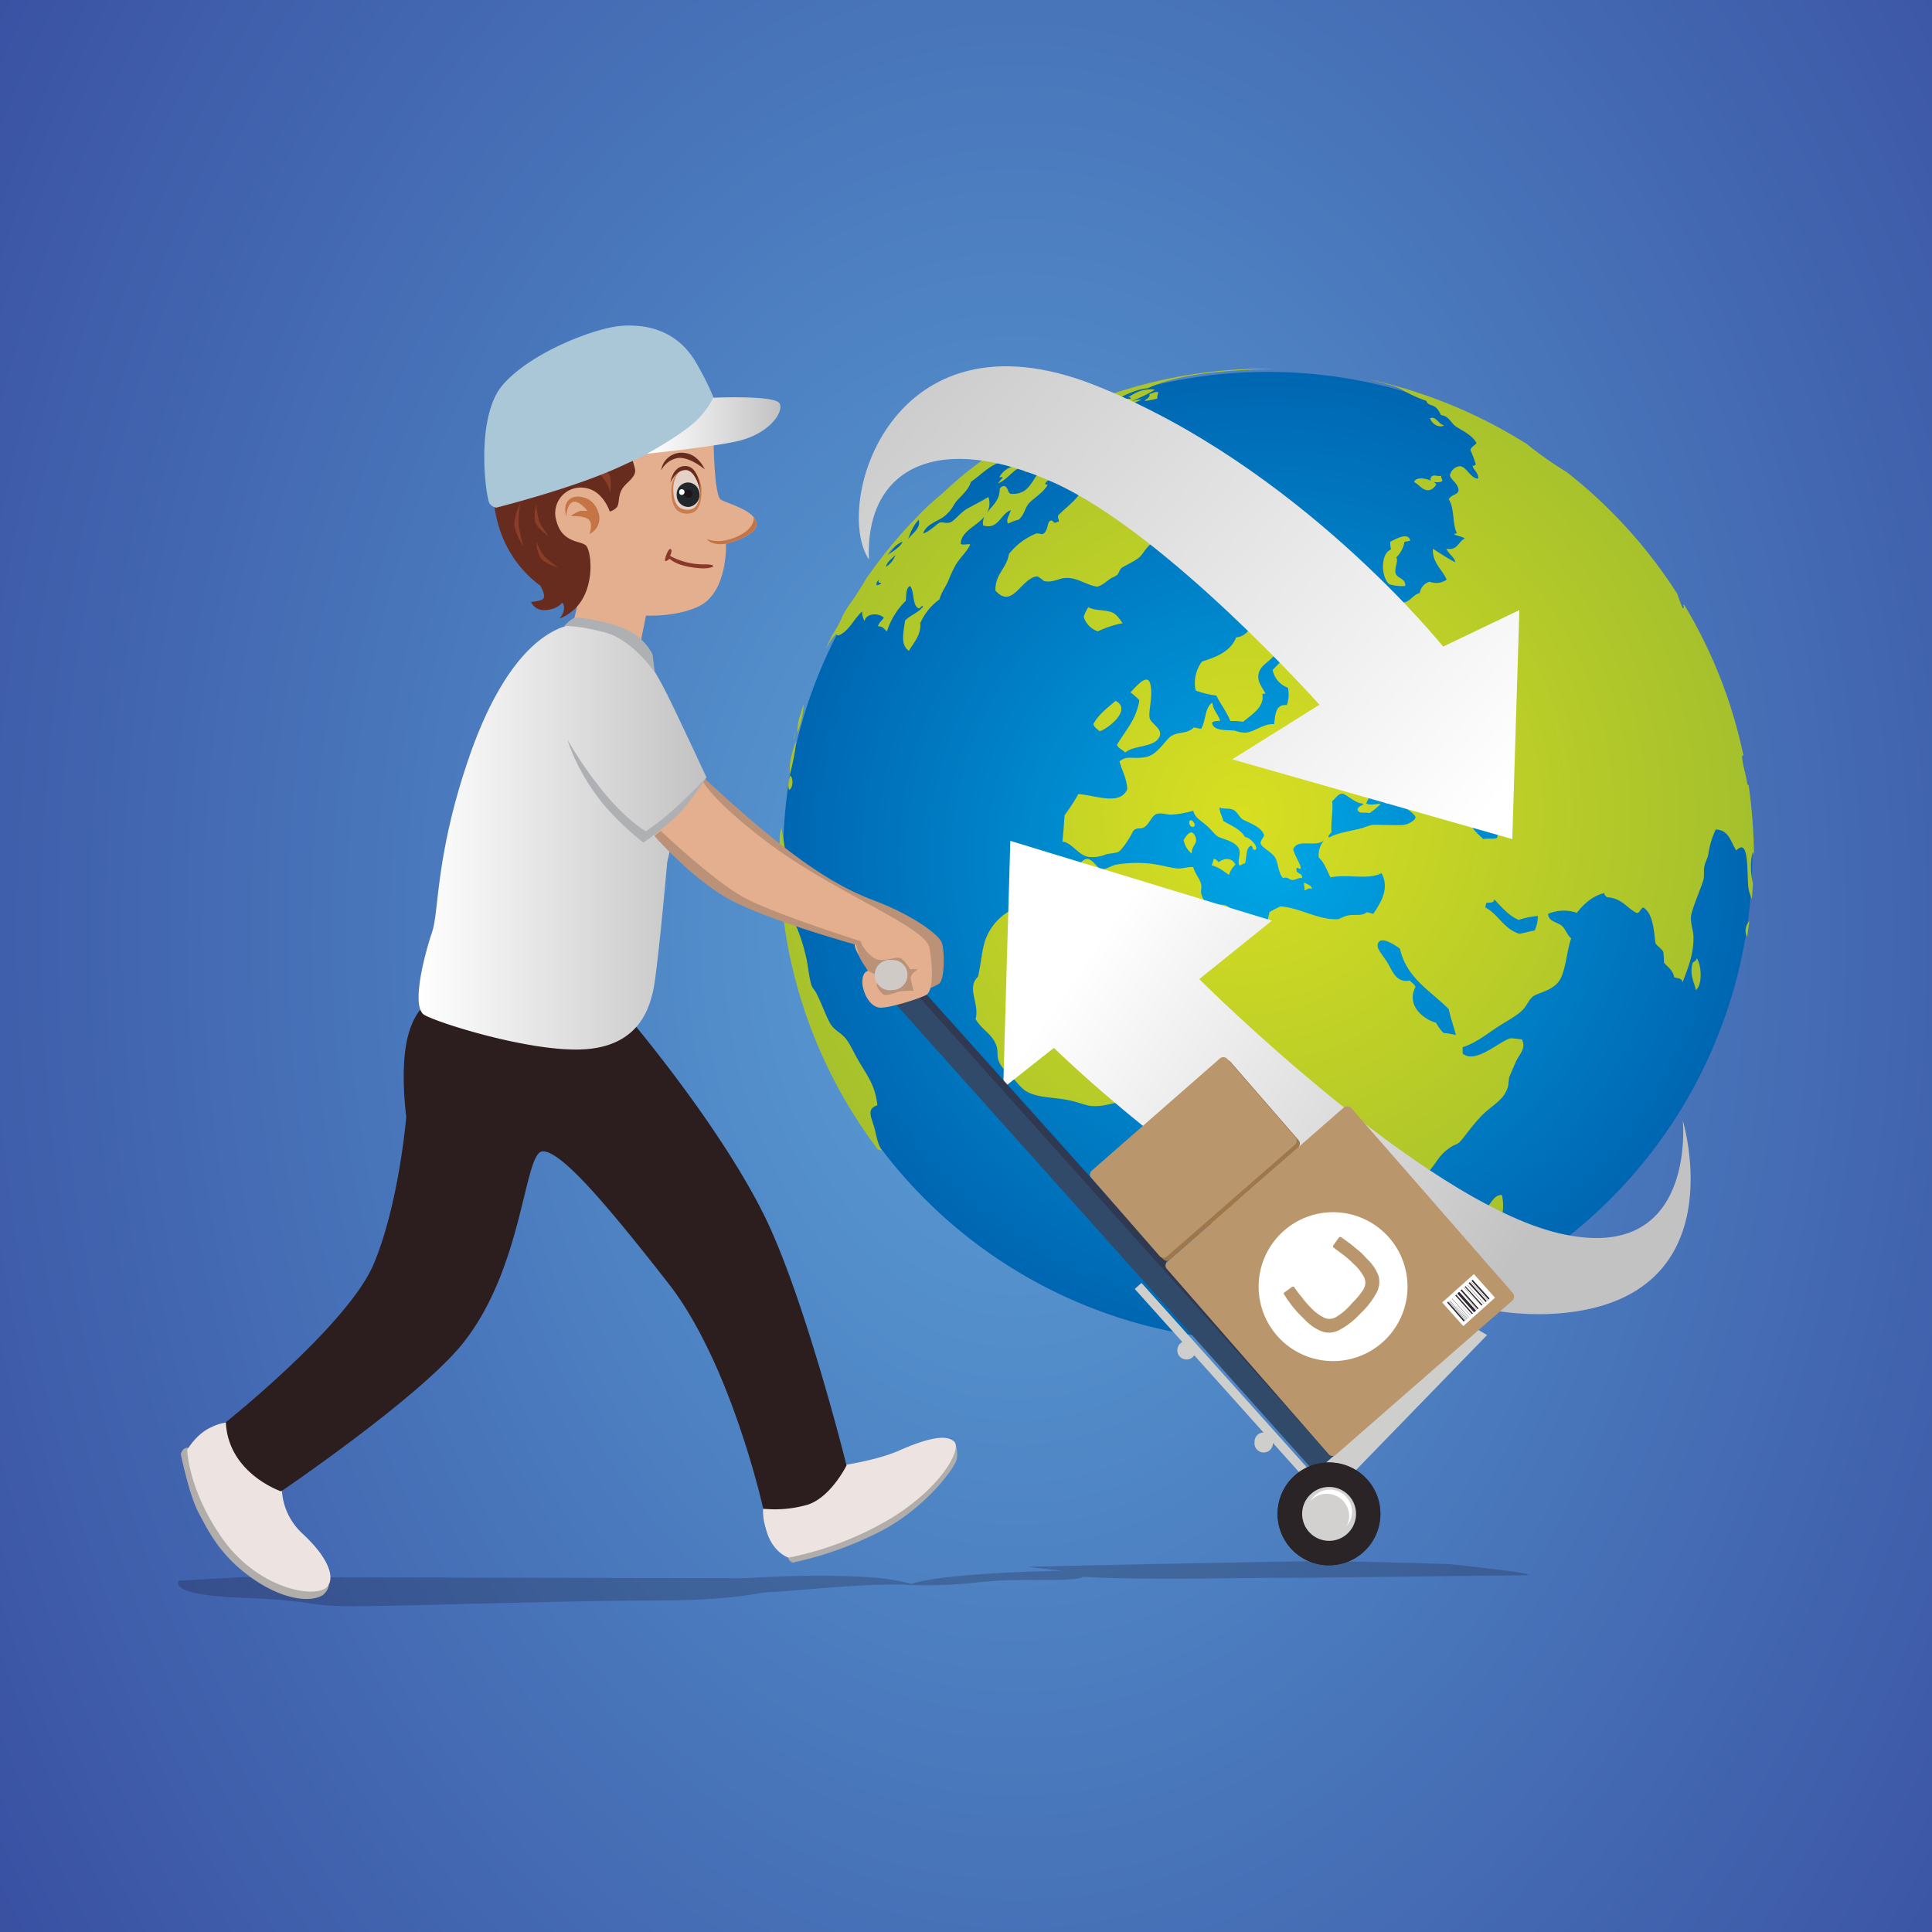
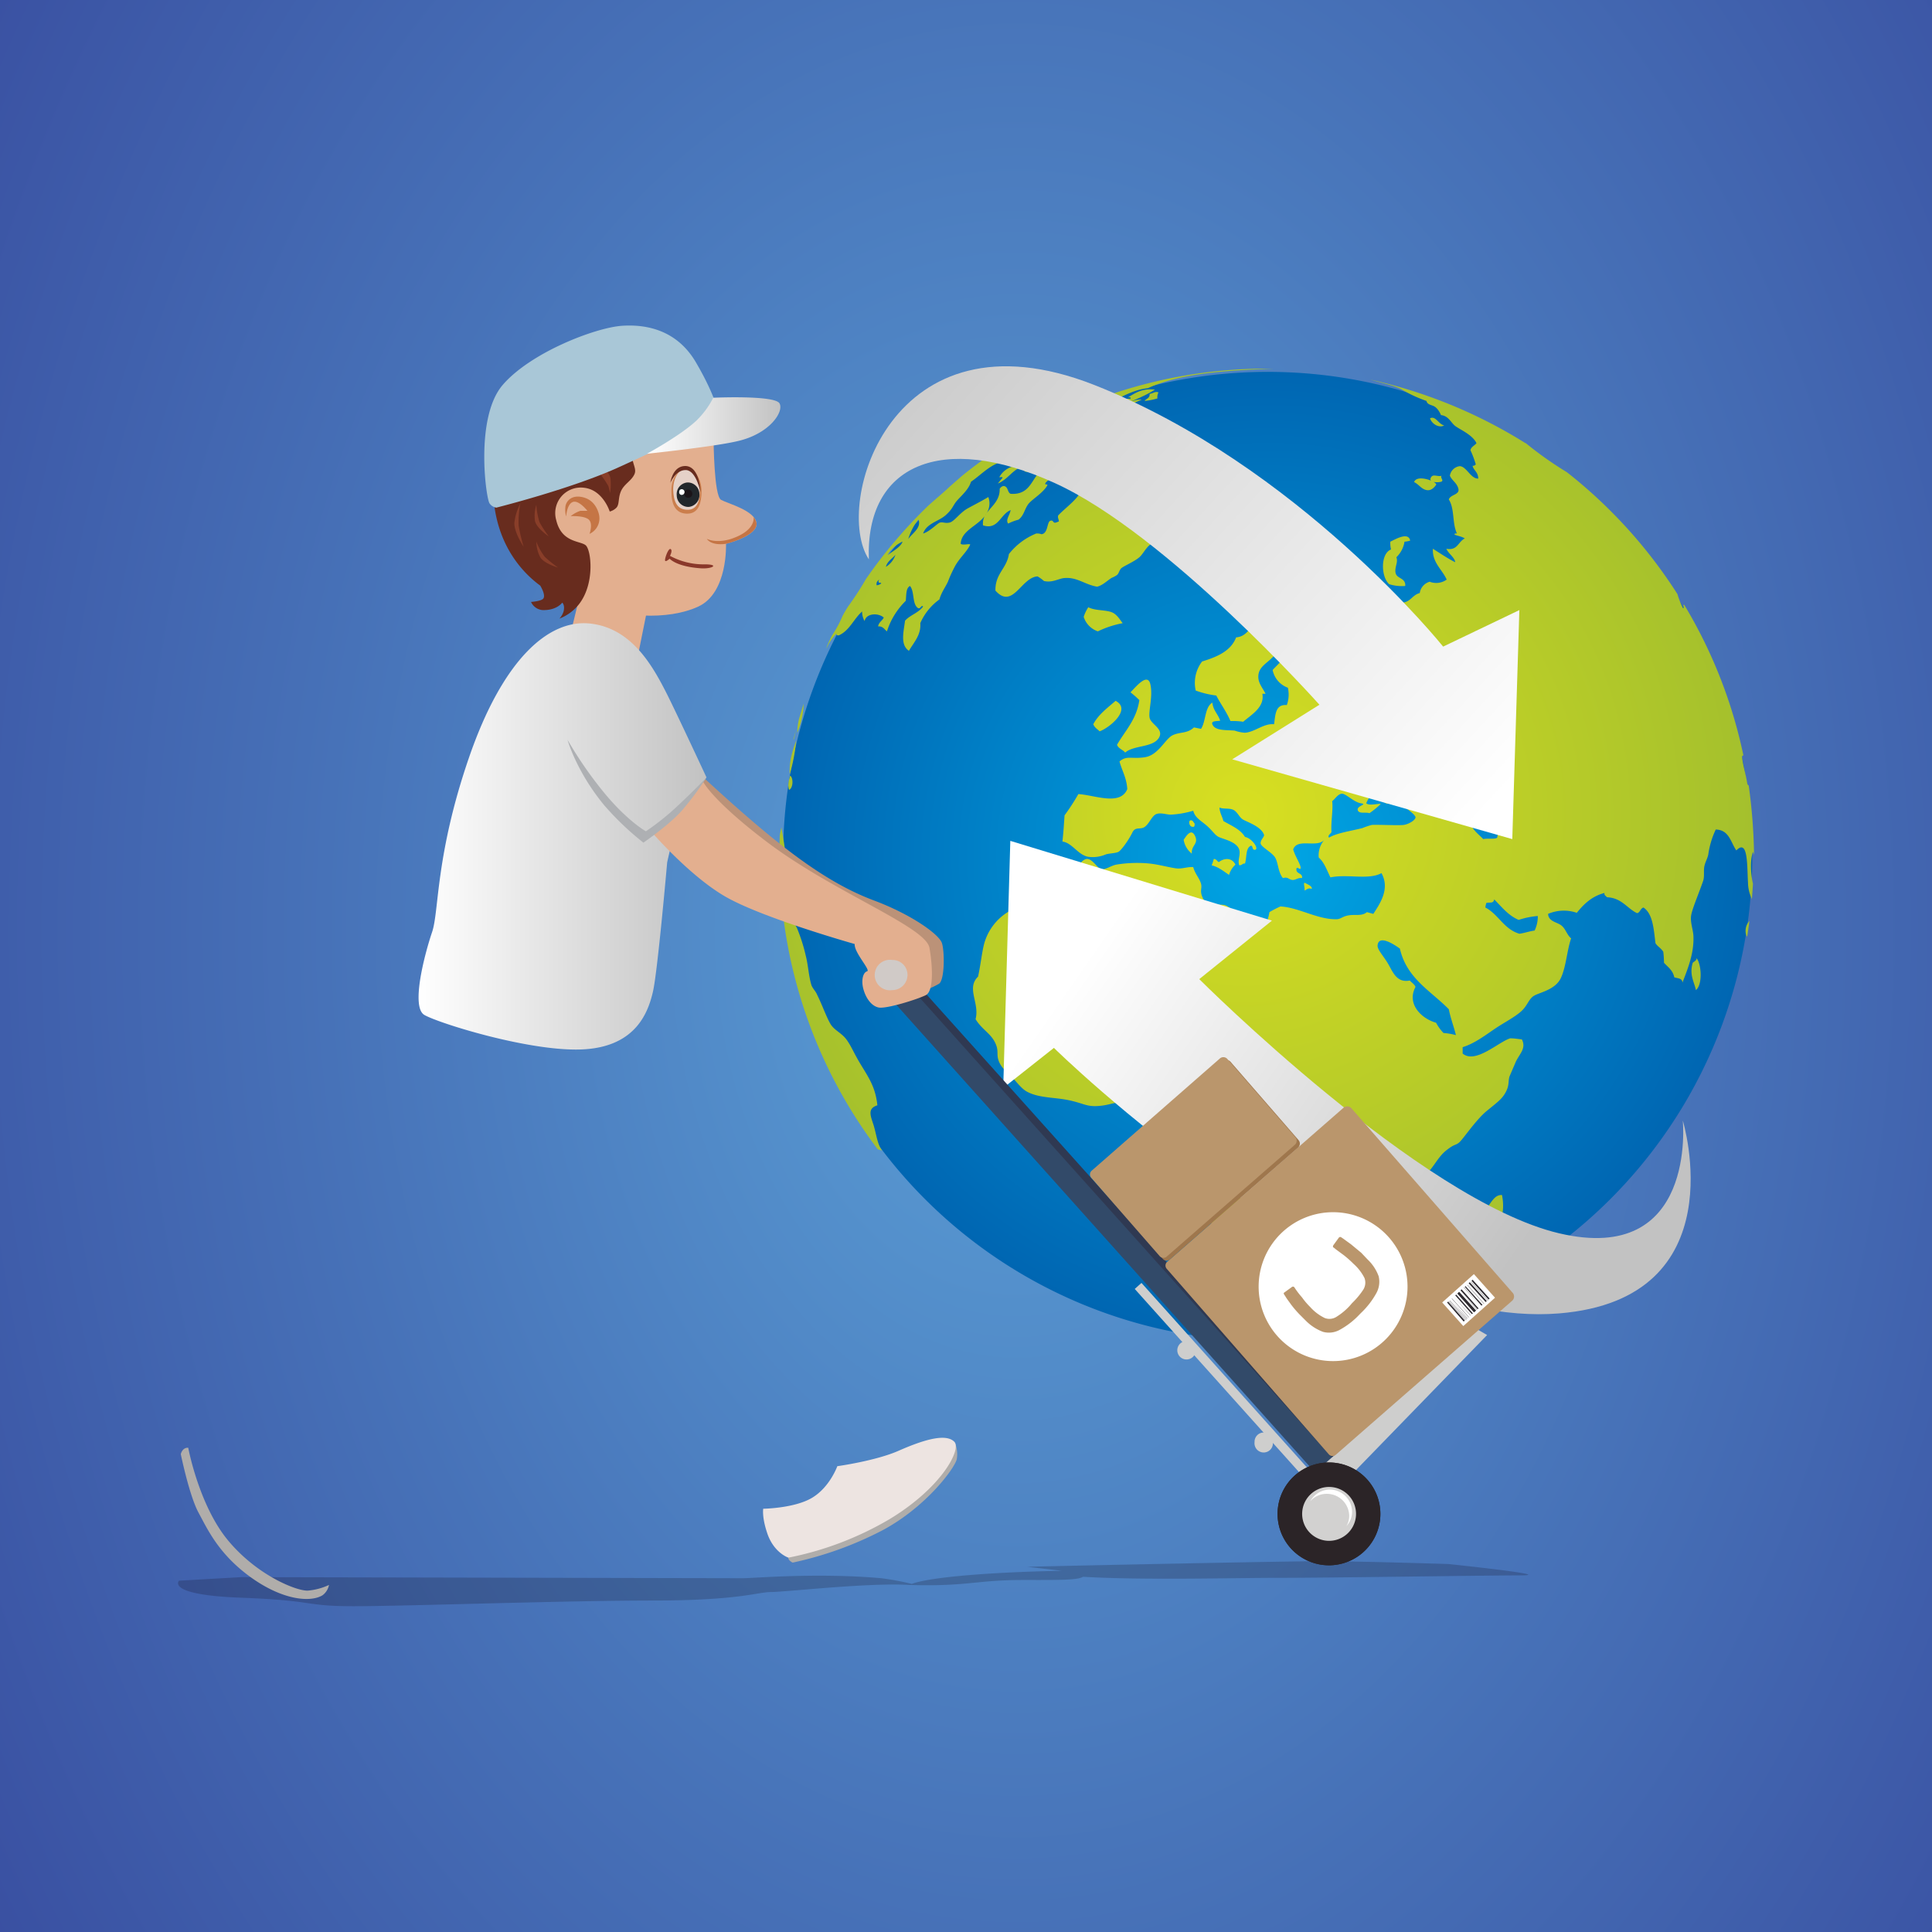
<svg xmlns="http://www.w3.org/2000/svg" xmlns:xlink="http://www.w3.org/1999/xlink" id="Layer_1" data-name="Layer 1" width="545px" height="545px" viewBox="0 0 545 545">
  <rect x="0" y="0" width="545" height="545" fill="#333333" stroke="none" />
  <defs>
    <style>
      .cls-1 {
        fill: url(#radial-gradient);
      }

      .cls-2 {
        fill: url(#radial-gradient-2);
      }

      .cls-3 {
        fill: url(#radial-gradient-3);
      }

      .cls-4 {
        fill: url(#linear-gradient);
      }

      .cls-5 {
        fill: url(#linear-gradient-2);
      }

      .cls-6 {
        fill: #0b040c;
        opacity: 0.2;
      }

      .cls-7 {
        fill: #2f3952;
      }

      .cls-8 {
        fill: #324a69;
      }

      .cls-9 {
        fill: #cececd;
      }

      .cls-10 {
        fill: #2b2427;
      }

      .cls-11 {
        fill: #d2d1d0;
      }

      .cls-12 {
        fill: #ba966c;
      }

      .cls-13 {
        fill: #9f774d;
      }

      .cls-14 {
        fill: #bb9278;
      }

      .cls-15 {
        fill: #b0adaa;
      }

      .cls-16 {
        fill: #ede4e1;
      }

      .cls-17 {
        fill: #e3af8f;
      }

      .cls-18 {
        fill: #2c1e1e;
      }

      .cls-19 {
        fill: #c57545;
      }

      .cls-20 {
        fill: #cb7e4c;
      }

      .cls-21 {
        fill: #e5d1c8;
      }

      .cls-22 {
        fill: #22272b;
      }

      .cls-23 {
        fill: #1b1418;
      }

      .cls-24 {
        fill: #fff;
      }

      .cls-25 {
        fill: #682c1e;
      }

      .cls-26 {
        fill: #8a382a;
      }

      .cls-27 {
        fill: #893e29;
      }

      .cls-28 {
        fill: #a9c7d7;
      }

      .cls-29 {
        fill: url(#linear-gradient-3);
      }

      .cls-30 {
        fill: url(#linear-gradient-4);
      }

      .cls-31 {
        fill: #aeb0b3;
      }

      .cls-32 {
        fill: #d0cac7;
      }

      .cls-33 {
        fill: #2e2a2f;
      }
    </style>
    <radialGradient id="radial-gradient" cx="292.84" cy="260.39" r="567.07" gradientTransform="translate(96.4 22.9) scale(0.65 0.92)" gradientUnits="userSpaceOnUse">
      <stop offset="0" stop-color="#5ba1d7" />
      <stop offset="0.53" stop-color="#4772b8" />
      <stop offset="1" stop-color="#384c9f" />
    </radialGradient>
    <radialGradient id="radial-gradient-2" cx="357.62" cy="241.6" r="136.71" gradientUnits="userSpaceOnUse">
      <stop offset="0" stop-color="#00a7e6" />
      <stop offset="0.12" stop-color="#009fdf" />
      <stop offset="1" stop-color="#0066b2" />
    </radialGradient>
    <radialGradient id="radial-gradient-3" cx="350.79" cy="229.47" r="165.92" gradientUnits="userSpaceOnUse">
      <stop offset="0" stop-color="#d8df21" />
      <stop offset="0.95" stop-color="#9fbd2e" />
      <stop offset="1" stop-color="#9cbb2f" />
    </radialGradient>
    <linearGradient id="linear-gradient" x1="413.42" y1="235.62" x2="236.76" y2="72.55" gradientUnits="userSpaceOnUse">
      <stop offset="0" stop-color="#fff" />
      <stop offset="1" stop-color="#c2c2c2" />
    </linearGradient>
    <linearGradient id="linear-gradient-2" x1="310.59" y1="264.03" x2="431.91" y2="348.47" xlink:href="#linear-gradient" />
    <linearGradient id="linear-gradient-3" x1="182.49" y1="120.03" x2="220.17" y2="120.03" xlink:href="#linear-gradient" />
    <linearGradient id="linear-gradient-4" x1="118.07" y1="235.93" x2="199.34" y2="235.93" xlink:href="#linear-gradient" />
  </defs>
  <rect class="cls-1" width="545" height="545" />
  <g>
    <g>
      <path class="cls-2" d="M494.3,241.6A136.7,136.7,0,1,0,357.6,378.3,136.7,136.7,0,0,0,494.3,241.6Z" />
      <path class="cls-3" d="M419.3,340.9c-.9,1.2-1.7,2.7-2.8,3.5a26.7,26.7,0,0,0-2.6.9c-2.9,1.7-3.9,4.6-4.7,7.7-2.5.4-3.4,2.4-4.3,4.4,3.6,2.8,8.3-.5,10.5-2.9v-1.6c4.4-3.7,10-7.1,8.3-15.8C421.6,337,420.8,339.1,419.3,340.9Zm73.4-76.8h.2l.6-4.3A4.1,4.1,0,0,0,492.7,264.1Zm-266-65.6-1.3,4.3a17.4,17.4,0,0,0-.5,3.9A22.3,22.3,0,0,0,226.7,198.5Zm267.8,41.8.3.8a157,157,0,0,0-1.5-19.5,1,1,0,0,1-.4-.5c-.4-2.7-1.2-5-1.5-7.7a.5.5,0,0,1,.4-.3,136.6,136.6,0,0,0-16.7-42.5H475c-.4.1.3.7-.2,1a20.9,20.9,0,0,1-1.6-4A138.4,138.4,0,0,0,442,133.2a101.6,101.6,0,0,1-11.6-8.2h-.1a138.9,138.9,0,0,0-43.7-17.9c3.1.9,6.5,1.6,8.7,2.7a38.1,38.1,0,0,0,7.1,3.3c.2,1.1,1.5,1.1,2.3,1.6s1.4,1.5,1.8,2.4c2,.2,2.7,1.9,3.8,2.9s5,2.5,6.2,5c-.5.7-1.5,1-1.7,2a27.4,27.4,0,0,1,1.5,4,1,1,0,0,1-.9.4c.3,1.3,1.6,1.8,1.6,3.6-2.1.1-3.3-3.4-5.2-3.5a3.2,3.2,0,0,0-2.8,2.7c.6,1.4,2,2,2.4,3.7s-2.3,1.6-2.7,3c1.7,2.7.9,6.7,2.3,9.6-.2,0-.6-.1-.7.2s2.2.6,2.9,1.2c-1.9.9-2,3.5-5.2,2.9.6,1.4,2.4,2.5,2.5,3.8-2.2-1.1-4.2-2.5-6.3-3.8-.2,3.9,2.6,5.8,3.9,8.7a5.1,5.1,0,0,1-4.8.6,3.9,3.9,0,0,0-2.8,3.2c-2.1.5-2.6,2.6-5,2.7-1.6,1.7-4,2.5-5.6,4.2a13.1,13.1,0,0,0-3.6-.8c.3,1.6,1.4,2.7,1.4,4-2.3-.1-2.4,1.9-4.3,2.2-.4,1.9-2.5,1.9-3.1,3.6-2-.7-3.9-1.4-4.7-3.2,1.2-.1-.2-.9.4-1.3,3.1.5,7,.1,8.3-1.8-.9-.6-1.1-2.1-2.4-2.5s-1.8,0-2.7-.2c-2.9-.7-6.1-2.2-9.2-1.8-2.1-2.5-4.4-1.7-7.6-1.1s-4.8,2-5.9,3.9c-3.9.3-4,4.3-7.8,4.6-1.5,3.9-5.4,5.5-9.6,6.8a9.9,9.9,0,0,0-1.8,8.2,25.9,25.9,0,0,0,5.8,1.4c1.3,2.5,2.9,4.6,4,7.2a20.6,20.6,0,0,1,3.6.2c2.3-2,6.1-4.1,5.4-7.9h.9c-.9-1.8-2.3-3.2-2-5.4s2.3-3.2,3.8-4.7,2.4-2.8,4.3-3.1c-.3,3.2-2.4,4.6-4.1,6.5a6.7,6.7,0,0,0,4.3,5,8.8,8.8,0,0,1-.3,4.9c-3.3-.3-3.2,2.8-3.6,5.4-2.9-.3-5.4,2.2-8.2,2.4a10.7,10.7,0,0,1-2.9-.6c-2-.2-5.1.1-6.1-1.4s1.1-1.2,2-1.4c-.6-1.9-2-2.9-2.2-5.1-2.2,1.3-1.8,5.3-3.2,7.4l-2-.4c-1.9,1.8-3.9,1.2-6,2.2s-4,5.6-7.8,6.2-5.1-.6-7.2,1.2c.7,2.6,2,4.6,2.2,7.8-2,4.8-9.1,1.7-13.8,1.4a61.7,61.7,0,0,1-3.9,6c-.2,2.9-.3,4.7-.6,7.4,2.7.3,4.4,3.8,7.3,4.3a9.5,9.5,0,0,0,5-.7c1.1-.3,2.7-.3,3.5-.7s3-3.5,3.9-5.4,2.3-.7,3.6-1.7,2-3.2,3.3-3.6,2.7.2,4,.2a26.8,26.8,0,0,0,6.3-1.1c.5,2,2.2,2.8,3.8,4.2s2.2,2.5,3.2,3.1,4.1,1.1,5.5,2.8-.2,3.7.5,5.3c.8,0,.9-.6,1.6-.5.5-1.6.2-3.9,1.3-4.8s.5,1.2,1.6.9-1-3.3-2.9-3.6c-1.3-2.2-3.9-3.2-6.1-4.5-.3-1.3-1-2.2-1.1-3.8,1.2.5,2.6.1,3.8.6s1.7,2,2.7,2.7,5.4,2,6.1,4.5c-.2.8-.9,1.2-1,2.2s3.2,2.6,4.1,4.1.8,4.1,2.2,5.8c1.4-.4,1.5.3,2.5.5s1.7-.7,2.9-.5c.2-1.5-1.6-1.1-1.6-2.4s1.2.5,1.2-.5-1.6-3.3-2.1-5.2c1.2-3.3,6.7-.3,8.8-2.7a6.7,6.7,0,0,0-1.6,5c1.6,1.4,2.3,3.6,3.3,5.6,4.9-1,10.8.8,14.4-1.2,2.5,4.5-.5,8.7-2.3,11.5l-1.8-.5c-1.4,1.2-3.3.6-5.1.9s-2.2,1-3.3,1.1c-5.4.2-10.7-3.3-16-3.6a30.1,30.1,0,0,0-3.1,1.6c-.3,1.6-.7,3.3-1.8,4.1-1.5-1.4-3.1-1-5.3-1.9s-3.7-3.8-5.6-4.2-4.6.8-5.9-1.6-.3-2.9-.7-4.4-1.7-2.8-2.2-4.7c-1.5-.1-2.7.4-4.2.4s-5.2-1.1-8.1-1.4a36.3,36.3,0,0,0-9.4.3c-1.5.3-2.9,1.4-4.1,1.3s-2.6-3-4.2-2.9-2.7,2.8-4,3.4-2.2.3-3.2.6-1.9,1-3.1,1,.4.5.2,1.3-2.4,4-4.3,5.2-5.3,2-7.6,3.3a15.3,15.3,0,0,0-7.1,9.6c-.6,2.6-.9,5.6-1.6,8.8-3.4,3.3.5,7.4-.7,12,1.7,2.8,4.1,3.9,5.4,6.4s.4,3.3,1.1,5.3,2.5,3.4,3.8,4.7,2.7,3.3,4.3,4.1c3.4,1.8,7.8,1.5,11.9,2.4s4.8,1.8,8,1.6,4.4-1.1,6.5-.9,2.7,1.6,4.5,1.8c1.6,2.7,5,3.4,9.4,3.3a12.3,12.3,0,0,1,2.9,3.1c-1.5,1.9-3.1,4.6-3.1,7.5,4.9,4.7,8.7,10.4,13.2,15.6a6.4,6.4,0,0,0-1.5,4.9c-.8.7-2.1.8-2.5,1.9s.2,4.2-.9,5.8c1.3,2.5,4.8,3.6,6,6.2s.8,2.7,1.6,3.8,5.1,4.1,7.8,5.6c.2.3.1,1,.3,1.4,5.6,2.1,12.6.3,17.6-.7s11.4-3.1,14.1-6.7c.2-.3-.2-.9.1-1.4a18.9,18.9,0,0,1,4.4-3.5c-.2-2.1.7-3,1.2-4.3,4.3-3.1,10-4.8,13-9.1-.8-5.5-.1-11.3-1.8-15.3,2-1.8,3.1-4.6,5.5-6.5s2.5-1.3,3.6-2.2,4.7-6.4,7.9-9,4.3-3.4,5.3-5.3.6-2.9,1-4.3l1.8-4.2c1.1-2.3,3-3.8,1.7-6.3-1.1-.1-2.1-.3-3.3-.3-3.4,1.1-9.8,7.3-13.4,4.3v-1.8c3.3-1,6.6-3.5,9.1-5.2s5.5-3.2,7.4-4.9,2.1-3.6,3.8-4.5,5.9-1.7,7.4-4.9,1.7-7.7,2.9-11.2c-1.2-1-1.5-2.6-2.7-3.6s-3.7-1.1-3.8-3.3a11.2,11.2,0,0,1,8.1-.3c2-2.5,4.3-4.7,7.8-5.6-.1.7.4.8.7,1.2,4.2.2,5.6,3.1,8.5,4.5.9-.2.9-1.3,1.8-1.6,2.7,1.8,2.9,6.2,3.4,10.1.6.9,1.6,1.4,2.2,2.4a28.5,28.5,0,0,1,.2,3.1c1.1,1.2,2.5,2.1,2.9,4.1.9.3,2.3.2,2.3,1.5,1.6-4.2,3.3-8.3,3.1-13.2-.1-1.7-.8-3.5-.7-5.3s2.1-6.3,3.4-10.1c.5-1.3.1-3,.4-4.3s.9-2.2,1.1-3.3a24.1,24.1,0,0,1,2.1-7c3.8.1,4.2,3.6,5.8,5.9,3.4-3.5,3,4.6,3.3,9.1a10.7,10.7,0,0,0,1.1,4.6l.3-4.3h0C493.9,246.9,493.6,242.7,494.5,240.3Zm-73.2-13.2c-.6,0-.7-.7-.9-1.3S421.4,226.3,421.3,227.1Zm-1.4-1.4c.3-.1.6.8.2.9S419.7,225.8,419.9,225.7Zm-32.9,7a21.4,21.4,0,0,0-2.7.9c-3.6.9-7.3,1.4-9.4,2.7-.5-.6.5-1.1.7-1.6-.2-3,.5-6.2.2-8.7.9-.7,1.6-2,2.7-2.1s3.4,2.4,5.4,2.7-1.2.7-.9,1.9,2.3.5,3.3.9a26,26,0,0,0,3.2-2.6c-.7-.2-3.2.6-4.1-.2,1.1-2.7,3.3-4.1,5.6-5.6,2.1,1.2.1,3.2-.4,4.8s2.6.4,4,1,4.6,2.9,4.7,3.7-1.9,2-3.3,2.2S389,232.6,387,232.7Zm-.5,95.2c-.3-.9-.9-1.1-.6-2.1s1.5-.2,2.2-.2.1-.7.2-.9h1.8C389.8,326.7,388.8,328,386.5,327.9Zm20.7-36.5a12.7,12.7,0,0,1-2.1-2.9c-4-1.1-8.4-5.2-5.8-10.1-.3-.8-1.1-1.2-1.6-1.8-3.6.7-4.7-2.2-6-4.5s-3.2-4.2-3.1-5.4c.3-3.2,4.8-.2,6.3.9,1.9,8.4,8.7,11.9,13.8,17.1.5,2.6,1.4,4.8,2,7.3A18.2,18.2,0,0,0,407.2,291.4Zm7.6-59.2a12.1,12.1,0,0,1,.9-2c-2.3-3.5-6.7-6-5.8-11.2,1.1-1.1,2-2.3,3.1-3.3s.8.5,1.5.6a2.7,2.7,0,0,0,.7-1.3c.5-.1.3.4.7.4-.8,1.6-1.2,3.7-2.7,4.7a10.5,10.5,0,0,0,5.8,6.7c1.4,2.5,2.9,4.8,4.1,7.5-.1.8-.7,1-.7,1.8s-2.8.3-4,.6C417.1,235.3,415.4,234.2,414.8,232.2Zm18.1,30.3c-1.5.2-2.8.7-4.3.9-4.4-1.3-5.9-5.5-9.6-7.4a6.1,6.1,0,0,1,.3-1.3c1.1-.2,2,.2,2.2-1,2.1,2.1,3.9,4.5,6.9,5.8a22.5,22.5,0,0,1,5.4-1.1A9.1,9.1,0,0,1,432.9,262.5ZM247.5,311.8c-.5-4.9-2.3-7.6-4.5-11.2s-2.7-5.2-4.1-7.2-3.5-2.7-4.6-4.5-2.4-5.5-3.8-8.3c-.4-1-1.3-1.8-1.6-2.7-.8-2.6-.9-5.6-1.6-8.3a48,48,0,0,0-2.4-7.6c-.5-1.3-2.3-3.3-2.5-4.9a19.5,19.5,0,0,1,.2-2.5,120.2,120.2,0,0,0-2.2-21.2c-.1.7-.3,1.4-.4,2.1s-.1,3.9-.1,5.9a136.8,136.8,0,0,0,27.7,82.8,3.5,3.5,0,0,0,1.2.3c-1.3-1.6-1.6-4.7-2.4-7.2S244.6,312.7,247.5,311.8ZM224.6,208.9c-1,2.7-2.1,6.2-1.8,9.5A51.4,51.4,0,0,0,224.6,208.9Zm-.1-2.9c-.2.9-.5,1.8-.7,2.6h.1A21.4,21.4,0,0,0,224.5,206Zm-1.6,12.8c-.3,1-.8,2.7-.3,4C223.7,222.4,223.9,219.5,222.9,218.8Zm90.7-46.1c-1.9-.7-4.7-.4-6.6-1.4a11.3,11.3,0,0,0-1.3,2.7,6.3,6.3,0,0,0,4,4.1,27.4,27.4,0,0,1,7-2.3C315.9,174.8,315.1,173.3,313.6,172.7Zm78.3-7.9a12.1,12.1,0,0,0,4.5.5c.2-2.3-2.3-2-2.7-3.6s.8-3.1.2-4.5a7.8,7.8,0,0,0,2.3-4.4,6.5,6.5,0,0,0,1.6-.3c-.5-2.6-4.3-.3-5.6.3a7.2,7.2,0,0,0,.2,2.2C389.3,156.2,389.6,162.9,391.9,164.8Zm-21.9,86c.3-.8-1.1-1.3-1.8-1.7s-.1,1.2-.2,1.9S369,250.1,370,250.8Zm-21.5-6.9c-.9-1.9-3-2-4.7-.7-.5-.3-.7-.9-1.4-.9a12.7,12.7,0,0,1-.6,1.8c2,.5,3.4,1.7,4.9,2.7A6.5,6.5,0,0,1,348.5,243.9Zm-14.6-7a6.2,6.2,0,0,0,2.3,3.9c-.2-2.4,2-2.7.9-5S334.6,235.9,333.9,236.9Zm3.1-4.6c-.4-.3-.4-.9-1.1-.9s-.5,1.6.3,1.8S337,233,337,232.3Zm69.7-98.1c-1.2.4-2.5-.7-3.1.6s1.9,1.4,2.9,1.1S406.1,134.7,406.7,134.2Zm70.8,137.4c-1,3.4.4,5.3.9,7.7,1.9-1.5,1.6-7.2.2-9C478.6,271,477.9,271.2,477.5,271.6ZM324.3,111.1c.1,1.3-1,1.3-1.4,2a19.1,19.1,0,0,0,3.6-.7,2.9,2.9,0,0,1,.3-1.7C325.8,110.3,325.3,111,324.3,111.1ZM398.9,136c1.3.6,1.9,1.8,3.3,2.2s2.3-.6,2.9-1.4S399.7,133.6,398.9,136Zm4.5-18c.4,1.4,2.4,2.9,4,2C405.8,119.7,405,117.2,403.4,118Zm-100.6,4.5a14.6,14.6,0,0,0,6.9-3.1C306.7,118.1,304,120.5,302.8,122.5ZM310,120c2.3.3,2.9-1.1,4.4-1.7C312.7,116.9,311.3,119.3,310,120Zm.2,86.3c2.8-1,9.1-6.2,4.5-8.6-2.3,2-4.8,3.8-6.3,6.6C308.8,205.3,309.6,205.7,310.2,206.3Zm-3.6-83.6c-.6-.2.3-.7-.2-.9s-3,.4-3.4,1.8A4.2,4.2,0,0,0,306.6,122.7ZM358.3,155a32.8,32.8,0,0,0-3.1-2c-1.3.4-2.9.5-4,1.1-.5,2.3,2.1,3.5,2.9,5.4,2.5-.5,4.6-1.3,4.9-3.9a11.4,11.4,0,0,0,2.2.7c.6-1,1.4-1.7,1.9-2.7C361,153.1,358.3,152.1,358.3,155Zm-22.6-7.2c-2,.2-2.2-2.9-4.5-2.9,0-1.3.7-1.9.5-3.4a8.2,8.2,0,0,1-6.1-4.6c-1-.1-1.3.3-2.2.2s.1-.9-.5-.9-2.2-1.8-3.5-2.5l-3.4.7c-.1-.7-.8-.6-.5-1.6-1.8.2-2.2-.9-3.8-.9.3-.7-.1-1-.6-1.3a7.3,7.3,0,0,0-6.3,5.8c0,.6,1,.2.9.9-1.6,3.6-4.7,5.5-7.2,8.1-.2.8.2,1,.2,1.7l-.8.3c-1,.3-.6-.8-1.6-.5s-.6,3.6-2.5,3.8a3.6,3.6,0,0,0-1.5-.2,18.7,18.7,0,0,0-7.7,5.8c-.6,4.1-3.9,5.5-3.8,10.3,4.9,5.5,7.3-3.8,11.9-4a11.8,11.8,0,0,1,1.8,1.3c2.2.5,3.8-.5,5.4-.8,3.8-.5,6,1.8,9.6,2.4,1.6-.4,2.8-1.7,4.1-2.5a7.1,7.1,0,0,0,1.5-.8c.5-.4.6-1.2,1.1-1.8s3.7-1.9,5.2-3.2,2.5-4.5,5.3-4.2a1.6,1.6,0,0,1,.5-1.1c.2-.6-.8-.1-.7-.7a37,37,0,0,1,8.7-2.1C335.1,148.5,336.2,148.2,335.7,147.8Zm-18.3,64.5c2.4-2.1,7.6-1.4,9.4-4s-2.1-3.9-2.5-5.8,1-6.1.2-9.5-4.2.9-5.6,2.3a26.2,26.2,0,0,1,2.5,2.2c-.8,5.5-4,8.6-6.3,12.6C315.5,211.2,316.8,211.5,317.4,212.3ZM314,116.5c1.8-.9,3.3.1,4.3-1.4s-.5-.1-.5-.4,2.9-1.3,4.3-2C318.8,112.7,316.1,114.8,314,116.5Zm2.7,2.7c1-.4,3-.7,3.3-1.4S315.4,117.7,316.7,119.2ZM271,153.4c.2-3.8,4.8-5,6.9-8l.4-.6a5.2,5.2,0,0,0,.5-4.6c-1.8,1.1-3.6,2-5.8,3.2s-3.8,3.7-5.1,4-1.9-.2-2.7,0-2.8,2.5-4.8,3.1c1-2.9,4.4-3.4,6.4-5.2s2-2.7,3.1-4,3.4-3.2,4-5.4c3.4-2.3,6.1-5.8,11-6-.6.9.6,1.3,1.1,1.6a6.3,6.3,0,0,0-4.1,3.1c.2.1.9-.2.9.2a18.3,18.3,0,0,0-1.3,1.6c2.9-1.2,4.2-4.1,7.4-5,0,.8-.3,1,.2,1.6,2.1.7,3.2-1.9,5.2-.8-3.3,2.2-3.3,7.5-9.2,7.1-.8-.3-.7-1.5-1.4-2s-1.4.1-1.7.6c.1,3.3-2.3,4.9-3.7,6.9l-.3.5h-.1a4.8,4.8,0,0,0-.6,2.9c4.3,1.4,4.9-3.2,7.8-4.3-.3,1.5-1.5,2.8-.7,3.8a14.5,14.5,0,0,1,2.9-1.1c1.5-1.1,1.7-2.9,2.7-4.3s4.1-3.1,5.4-5.3c.3-.7-.8,0-.5-.7s3.5-2.7,5.4-4,2-3,2.9-4.7c-.6-.2-1.8.2-2.2,0,1.2-.5,2.5-1,2.7-2.5-4.7.1-7.8,1.8-9.4,5.1a2.6,2.6,0,0,1-1.8-.9c2.6-2.7,6.2-4.3,9.6-6.2-3-.2-4.7,2.6-7.1,1.8,1.4-.9,4.1-.5,4.6-2.3s-.9-.4-1.1-.7c2.2-1.7,3.9-3.9,6.7-5.1-1,1.4-3.2,1.6-3.7,3.6,3.8-1.7,8.3-2.5,11.8-4.5s8.7-3.5,12.5-6c-3.7-.4-5.6,1-7.6,2.2.3,0,.9-.2.7.4-2.1-.2-4.5,1-6.5,1h.2c3.8-1.3,6.7-3.5,11.2-4,9.4-4.3,22.3-5,35.5-5.5h-2A135.9,135.9,0,0,0,305,114.4l-3.8,1.8-8.9,4.2a129.5,129.5,0,0,0-21,13.9l-3.2,2.8c-2,1.9-4.2,3.7-6.3,5.6a137.2,137.2,0,0,0-17.5,20.6,84.9,84.9,0,0,1-5,7.7c-.6.9-1.1,1.8-1.6,2.7a30.9,30.9,0,0,1-2.9,5.4c-.5.9-.9,1.8-1.3,2.7a5.6,5.6,0,0,0-.4,1.2,14.2,14.2,0,0,1,2.9-4.3c-.1.5.2.6.7.5,3-1.4,4.1-4.6,6.5-6.7a5.1,5.1,0,0,0,.7,2.7c.4-2.2,3.8-2.4,5.4-1-.4.9-1.4,1.3-1.6,2.5,1.4-.1,1.8.9,2.5,1.4a20.9,20.9,0,0,1,5.3-8.6c.2-1.6,0-3.6,1.2-4.2,1.2,1.4.7,4.4,1.8,5.8s1.3-.7,1.9,0c-1.3,1.8-3.7,2.4-5.1,4-.4,3.2-1.4,6.8,1.1,8.5,1.3-2.3,3.5-4.5,3.2-7.8a16.2,16.2,0,0,1,5.4-6.7c.6-2.1,1.6-3.3,2.4-5a37,37,0,0,1,1.8-4c1.3-2.6,3.5-4.3,4.5-6.5C273.4,153.3,271.6,153.9,271,153.4Zm-23.7,11.7c-.2-1,.4-1.2.8-1.8s-.9,1.1.1,1.1S247.9,165.1,247.3,165.1Zm2.6-5.2c.4-1.6,1.8-2.3,2.7-3.4A6.3,6.3,0,0,1,249.9,159.9Zm.5-3.3c.5-1.4,2.7-3.2,4.2-3.8C254.1,154.3,251.8,155.5,250.4,156.6Zm5.8-4.5a16.7,16.7,0,0,1,2.9-5.6C260,149,257.2,150.5,256.2,152.1ZM302.8,129c2.2-.2,2.5-2.2,4.5-2.5-.1.6-1.2.4-1.1,1.4s5.8-.9,5.6,2.2c2.6.8,5.6.2,8.5.5-.6-1.2.6-1.1.7-2s-1,.2-.8-.5a22.2,22.2,0,0,0,1.4-3.1c-.3-.1-.9,0-1.1-.3s.9-.9.9-1.7-1.8-1.5-2.7-2.3a12.6,12.6,0,0,0-5.4,2.3c.2,1.8,2.8.4,3.6.8-1.1-.1-.2.8.2.9-1.7.5-3.3-.6-5.1,0-.8-2.1-3.8,0-4.3.3.7-2.5,4.1-2.4,5.2-4.5a1.1,1.1,0,0,0-1.6.5c-3.7,1.1-7.4,3.1-7.8,6.9C303.3,128.3,302.9,128.5,302.8,129Z" />
      <g>
        <path class="cls-4" d="M426.6,236.7l-79-22.5,24.6-15.4s-43-48.2-74.8-62.6-53.3-5.1-52.3,21.6c-10.2-15.4,6.2-71.8,63.6-49.2s98.4,73.8,98.4,73.8l21.5-10.3Z" />
        <path class="cls-5" d="M285,237.2l-2,69.7,14.3-11.3s81.1,79.9,142.5,74.9c50.3-4.1,34.9-54.4,34.9-54.4s4.1,41-34.9,31.8-101.5-71.7-101.5-71.7l20.5-16.5Z" />
      </g>
    </g>
    <path class="cls-6" d="M408.6,441.2s-24.9-.8-36-.8-86.7,1.6-82.7,1.6l9.6,1.1c-20.4.4-37.2,1.8-42.3,3.7a79.5,79.5,0,0,0-8.6-1.6c-18.3-1.6-35.8,0-39,0l-138.9-.3H68l-17.5,1s-3.9,4,17.5,4.8,17.5,2.4,31.8,2.4,59.7-1.6,84.3-1.6,29.5-2.4,33.4-2.4,27.7-2.7,38.8-2c16.7.5,18.9-1.4,32.4-1.4,9.5,0,15.3.1,16.8-.9,16.9,1,42.6.3,54.4.3,16.7,0,58.8-.7,69.1-.7S408.6,441.2,408.6,441.2Z" />
    <g>
      <g>
        <polygon class="cls-7" points="373.3 405.3 253.8 272.1 249.1 276.2 373.1 414.6 378.1 410.3 373.3 405.3" />
        <polygon class="cls-8" points="371.9 406.9 252.4 273.6 247.7 277.7 371.7 416.2 376.6 411.8 371.9 406.9" />
        <polygon class="cls-9" points="370.6 416.1 322 361.9 320.1 363.6 370.6 419.9 372.6 418.1 370.6 416.1" />
        <polygon class="cls-9" points="419.5 376.6 375.8 421.6 370.5 415.7 416.9 375.1 419.5 376.6" />
        <path class="cls-10" d="M385.8,417.5a14.5,14.5,0,1,0-1.4,20.5A14.5,14.5,0,0,0,385.8,417.5Z" />
        <path class="cls-10" d="M385.8,417.5a14.5,14.5,0,1,0-1.4,20.5A14.5,14.5,0,0,0,385.8,417.5Z" />
        <path class="cls-11" d="M380.6,422a7.6,7.6,0,1,0-.7,10.8A7.6,7.6,0,0,0,380.6,422Z" />
        <g>
          <path class="cls-12" d="M426.8,364.8a1.6,1.6,0,0,1-.2,2.1l-49.7,43.4a1.4,1.4,0,0,1-2.1-.1L329.2,358a1.4,1.4,0,0,1,.1-2.1l49.8-43.5a1.6,1.6,0,0,1,2.1.2Z" />
          <path class="cls-13" d="M366.3,321.6a1.5,1.5,0,0,1-.1,2.1l-36.1,31.5a1.4,1.4,0,0,1-2.1-.1L308.7,333a1.4,1.4,0,0,1,.2-2L345,299.4a1.5,1.5,0,0,1,2.1.1Z" />
          <path class="cls-12" d="M365.4,320.8a1.5,1.5,0,0,1-.1,2.1l-36.1,31.5a1.4,1.4,0,0,1-2.1-.1l-19.3-22.1a1.4,1.4,0,0,1,.2-2l36.1-31.6a1.5,1.5,0,0,1,2.1.1Z" />
        </g>
        <path class="cls-9" d="M337.3,380.7a2.6,2.6,0,1,1-2.7-2.4A2.6,2.6,0,0,1,337.3,380.7Z" />
        <path class="cls-9" d="M359,406.5a2.6,2.6,0,1,1-5.1.3,2.6,2.6,0,0,1,2.4-2.7A2.5,2.5,0,0,1,359,406.5Z" />
      </g>
      <path class="cls-14" d="M198.3,219.2c20.1,18.5,33.8,29.4,48.2,34.8,10.7,4,18.4,9.6,19.2,12s.8,10.4-.8,11.5a23.2,23.2,0,0,1-4.8,2.1s-7.2-17.6-11.5-20-39.2-21.3-43-24-9.6-9.9-9.6-9.9Z" />
      <path class="cls-15" d="M269.5,407.3a8.5,8.5,0,0,1,.4,4.3c-.5,2.4-8.4,13.3-20.8,20a100.1,100.1,0,0,1-25.5,9.2s-1.3-.6-1.2-1.4,20.4-5.7,29.3-12.1,13.7-11.7,15.4-14.4A17.9,17.9,0,0,0,269.5,407.3Z" />
      <path class="cls-16" d="M236.2,413.6s10.9-1.5,17.4-4.4c8.4-3.7,13.5-4.6,15.6-2.5s-3.5,12.9-18.2,21.8a90.8,90.8,0,0,1-28.6,10.9s-4.3-1.4-6.1-7.3c-1.4-4.3-1-6.5-1-6.5s8.8-.1,13.8-3.1S236.2,413.6,236.2,413.6Z" />
      <path class="cls-15" d="M53.1,408.4s3,16.2,11.2,26.1,19.3,14.3,22.5,14.2a17.6,17.6,0,0,0,6-1.6A4.7,4.7,0,0,1,91,450c-3.4,2.1-11.3,1.4-20.3-5.1S58.6,431.5,56,426.7s-5-16.5-5-16.5S51.4,408.3,53.1,408.4Z" />
-       <path class="cls-16" d="M79.5,419.4a17.9,17.9,0,0,0,5.6,13c9.1,8.4,9.1,13.7,6.9,15.5-3.9,3.1-19.5-.1-29.2-13.8s-10-25.1-10-25.1,2.5-4.4,6.6-6.3a14.6,14.6,0,0,1,7.1-1.6s.8,7.3,4.1,12A18.2,18.2,0,0,0,79.5,419.4Z" />
      <polygon class="cls-17" points="182.3 173.3 179.7 186.2 161.3 177.3 163.6 167.8 182.3 173.3" />
-       <path class="cls-18" d="M176,285.5s26.5,30.8,39.8,57.8c11.4,23.4,23,70.1,23,70.1s-4.5,9.1-11.1,11.1a33.3,33.3,0,0,1-12.4,1.1s-9-40.8-26.7-63.5c-16.5-21.1-30.3-37.7-35.6-37.3s-5.3,33.8-23.3,55.2c-13.1,15.4-50.4,40.7-50.4,40.7s-14.9-5-15.6-19.5c0,0,34.5-27.5,41.7-44.6s9.2-41.6,9.2-41.6-1.9-13.7.5-22.8,7.3-10.3,7.3-10.3S170.7,288.3,176,285.5Z" />
      <g>
        <path class="cls-17" d="M201.3,124.2s.1,15.7,2.1,16.8,9.6,3,10,6.6-8.6,5.8-8.6,5.8.6,13.8-7.8,17.7-22.4,3.5-34.2-2c-8.4-4-17.3-10.1-19.4-19.2s-3.6-23.4,5.3-36.7,36.5-10.7,44.4-4.9C202.5,115.2,201.3,124.2,201.3,124.2Z" />
        <path class="cls-19" d="M213.4,147.6a3.8,3.8,0,0,0-.8-1.7c0,.3.5,3.8-6.3,6.1-4.4,1.4-6.9,0-6.9,0s1,2,5.4,1.4C204.8,153.4,213.7,151.2,213.4,147.6Z" />
        <path class="cls-19" d="M169,145.3s-.6-3.8-4.1-4.9-5.2.9-5.4,2.5a7.3,7.3,0,0,0,.2,2.8s.2-3.5,1.9-4.1,4.1,2.5,4.1,2.5h-2a8.8,8.8,0,0,0-2.7,1.5s3.6-.2,5,.9.3,4.1.3,4.1A4.8,4.8,0,0,0,169,145.3Z" />
        <g>
          <g>
            <path class="cls-20" d="M189.4,138.6c0,3.5,1,6.2,4.3,6.3s4.2-2.9,4.2-6.4-2-6.3-4.3-6.3S189.3,135.1,189.4,138.6Z" />
            <g>
              <path class="cls-21" d="M189.9,138.1c.1,3.1.9,5.6,3.9,5.7s3.7-2.7,3.6-5.9-1.7-5.7-3.8-5.7S189.9,134.9,189.9,138.1Z" />
              <g>
                <path class="cls-22" d="M190.9,139.7a3.3,3.3,0,0,0,3.4,3.3,3.4,3.4,0,0,0,3-3.7,3.3,3.3,0,0,0-3.4-3.2A3.3,3.3,0,0,0,190.9,139.7Z" />
                <path class="cls-23" d="M193,139.3a1.1,1.1,0,0,0,1.2,1.1,1.1,1.1,0,0,0,1.1-1.2,1.2,1.2,0,0,0-1.2-1.1A1.1,1.1,0,0,0,193,139.3Z" />
              </g>
            </g>
            <path class="cls-24" d="M191.6,138.8a.7.7,0,0,0,.8.8.8.8,0,0,0,.7-.8.8.8,0,0,0-.8-.8A.7.7,0,0,0,191.6,138.8Z" />
            <path class="cls-25" d="M197.6,138.8s-1.2-6.1-4.1-6.2-4.4,3.6-4.4,3.6.5-4.2,3.6-4.7S197.4,134.4,197.6,138.8Z" />
          </g>
-           <path class="cls-25" d="M186.5,132.7a6.6,6.6,0,0,1,4.7-3.5c3.4-.4,7.6,3.2,7.6,3.2s-1.7-4.1-5.5-4.6A5.8,5.8,0,0,0,186.5,132.7Z" />
        </g>
        <path class="cls-26" d="M189,156.8a19.9,19.9,0,0,0,9.3,2.4c5-.1,2.7,1.4-.8,1.1-6.8-.5-8.6-2.7-8.6-2.7s-1.3,1.2-1.3.4,1-3.5,1.6-3.1S189,156.8,189,156.8Z" />
        <path class="cls-25" d="M194.5,108.1c-9.2-4.4-25-5.2-38.9-.1s-16.6,18.5-16.5,29.5c.1,14.7,7.4,23.4,13.3,27.7.7,1.2,1.4,2.8.9,3.6s-3.5,1-3.5,1a3.9,3.9,0,0,0,3.3,2.3c4,.1,5.5-2.1,5.5-2.1s.8.6.4,2.4a5.1,5.1,0,0,1-1.2,2.1,12.8,12.8,0,0,0,5.4-3.9c4.7-5.8,3.6-15.5,2-16.8s-6.8-.7-8.3-7.1a7.2,7.2,0,0,1,7.9-9.1c5.3.6,7.2,6.7,7.2,6.7a4.1,4.1,0,0,0,1.9-1.1c.9-1,.4-2.7,1.3-4.7s3-2.9,3.8-4.8-1.5-3.6-.4-7.7,5.6-7.5,14.6-6.9l8.9.5S199.7,110.6,194.5,108.1Z" />
        <path class="cls-27" d="M146.8,142a27,27,0,0,0-.5,6.3,52.5,52.5,0,0,0,1.4,5.9s-2.7-4-2.6-6.7A15.3,15.3,0,0,1,146.8,142Z" />
        <path class="cls-27" d="M151.3,142.4a19.4,19.4,0,0,0,.9,4.9,30.8,30.8,0,0,0,2.6,4s-3.5-2.3-3.9-4.4A10.4,10.4,0,0,1,151.3,142.4Z" />
        <path class="cls-27" d="M151.3,152.8a16.5,16.5,0,0,0,2.4,4.3,39.9,39.9,0,0,0,3.7,3s-3.9-1.1-5-2.9A9.8,9.8,0,0,1,151.3,152.8Z" />
        <path class="cls-27" d="M169,133.3a29.3,29.3,0,0,1,2.6,3.8c.3,1,.5,2,.5,2a16.1,16.1,0,0,0,.1-4.2,3.5,3.5,0,0,0-1.6-2.3Z" />
        <g>
          <path class="cls-28" d="M140,143.2a2.8,2.8,0,0,1-1.9-1.2c-1-1.3-4.2-24.2,3.7-33.4S168,92.4,175.5,91.9s15.7,1.6,20.8,10.3,6.6,14.2,6.4,15.5-16.3,8.7-27.7,13.9C161.6,137.8,140,143.2,140,143.2Z" />
          <path class="cls-29" d="M182.5,128s9.4-5.1,13.9-9.3a24.3,24.3,0,0,0,4.8-6.5s17.4-.8,18.7,1.6-2.9,8.7-12.1,10.7C200.8,126.1,182.5,128,182.5,128Z" />
        </g>
      </g>
      <path class="cls-30" d="M121.9,262.9c-2,5.9-6.1,21.1-2.2,23.4s30.3,10.6,45.1,9.7,18.1-10.7,19.4-16.3,4-36.4,4-36.4,3.2-15.2,5.9-17.8a60.2,60.2,0,0,0,5.2-6.2s-8.1-17.4-11.1-23.4c-4-7.9-9.9-18.7-21.7-20s-24.7,10.2-34.2,37.8S123.9,257,121.9,262.9Z" />
      <path class="cls-17" d="M189,230.4a103.6,103.6,0,0,0,9.4-9.8s2.7,5.5,19,17.7c18.7,13.8,43.8,23.2,44.8,29.1s1.1,12.2-1,13.3-11.2,4-13.4,3.5-3.7-3-4.3-5.4,0-4.5,1.1-4.8-3.7-5.3-3.5-7.7c0,0-26.3-7.4-36.7-13.5S183.2,234,183.2,234,184.8,234.1,189,230.4Z" />
-       <path class="cls-31" d="M159.2,176.6s2-2.4,3.4-2.4,11.3,1.4,15.8,4.3,5.7,6.2,5.7,6.2l.6,4.9s-6.3-9-13.7-11.1S159.2,176.6,159.2,176.6Z" />
      <path class="cls-31" d="M160.1,208.7a111.2,111.2,0,0,0,10.8,15.5c6.4,7.6,11.3,10.3,11.3,10.3a71.5,71.5,0,0,0,9.2-7.4c4.9-4.6,7.9-7.8,7.9-7.8a83,83,0,0,1-6.9,9.3c-3.7,4.2-10.9,9.1-10.9,9.1a80.5,80.5,0,0,1-11.1-10.6C162.5,217.5,160.1,208.7,160.1,208.7Z" />
-       <path class="cls-14" d="M243.1,266.4a10.5,10.5,0,0,0,3.7,4c2.1,1.2,5.9-.7,7.2-.1s2.7,3.1,2.7,3.1H259s-2.4,1.4-2.1,2.7l.8,3.4s-3.5-.1-4.7.4-3.2,1-3.7.7-2.1-2.1-2-2.8.7-2.3.1-2.7l-2.5-1.2s-2.3-3.2-2.5-4.2l-.9-3.2s-25.8-7.1-36.4-13.2-20.5-17.5-20.5-17.5l1.8-1.4s15,14.2,23.5,18.8,32.9,12.3,32.9,12.3Z" />
      <path class="cls-32" d="M256,275a4.3,4.3,0,0,1-4.3,4.3,4.3,4.3,0,1,1,0-8.5A4.2,4.2,0,0,1,256,275Z" />
      <g>
        <rect class="cls-24" x="408.3" y="362.4" width="12" height="8.93" transform="translate(-139.1 369.4) rotate(-41.8)" />
        <path class="cls-33" d="M412.9,372.8l.3-.3-4.7-5.3-.3.2Zm5-4.5.3-.2-4.8-5.3-.2.2Zm-2.7,2.4.3-.2-4.7-5.3-.3.2Zm1.6-1.4.3-.2-4.8-5.4-.3.3Zm-1,.9.6-.5-4.8-5.3-.5.5Zm-.7-8.9,4.8,5.3.3-.3-4.8-5.3Zm4,6,.3-.3-4.8-5.3-.3.3Zm-5.7,5.1h.1l-4.8-5.3h-.1Zm.5-.5h.1l-4.8-5.3h0Zm.4-.3h.1l-4.8-5.3h-.1Zm-.6.6h.1l-4.8-5.3h-.1Zm4.9-4.4h.1l-4.7-5.3h-.1Zm1.1-.9h.1l-4.8-5.3h-.1Zm-4.9,4.2h.1l-4.8-5.3h0Zm2.9-2.6h0l-4.7-5.3h-.1Zm-1.1,1h.1l-4.8-5.3h0Z" />
      </g>
      <path class="cls-24" d="M374.3,421.4a6.3,6.3,0,0,1,6.3,6.2,5.5,5.5,0,0,1-.8,2.9,5.8,5.8,0,0,0,1.6-4.1,6.3,6.3,0,0,0-6.3-6.2,6.4,6.4,0,0,0-5.5,3.3A6.1,6.1,0,0,1,374.3,421.4Z" />
    </g>
  </g>
  <path class="cls-24" d="M361.2,377.8a21,21,0,1,1,29.7,0,21,21,0,0,1-29.7,0Zm19.6-9.5a17.9,17.9,0,0,1-3.7,3.1,3.7,3.7,0,0,1-3.4.4,13.2,13.2,0,0,1-4.1-3.1,20.4,20.4,0,0,1-2.3-2.7,25,25,0,0,1-1.8-2.3l-.4-.6h0a.5.5,0,0,0-.6-.1l-2.2,1.6h0c-.2.1-.2.3-.1.5l.4.6c.4.7.9,1.3,1.6,2.3a29.9,29.9,0,0,0,2.4,2.8l1.8,1.8a13.4,13.4,0,0,0,4.8,3.1,6.3,6.3,0,0,0,4.6-.5,22.3,22.3,0,0,0,5.8-4.5l.3-.3a23,23,0,0,0,4.4-5.7,6.6,6.6,0,0,0,.6-4.7,12.3,12.3,0,0,0-3.1-4.7l-1.8-1.9-2.9-2.4-2.2-1.6-.6-.4a.5.5,0,0,0-.6.1h0l-1.6,2.2a.6.6,0,0,0,0,.6h.1l.6.5,2.3,1.7a29.1,29.1,0,0,1,2.7,2.4,13.5,13.5,0,0,1,3.1,4,3.7,3.7,0,0,1-.4,3.4,21.7,21.7,0,0,1-3.1,3.7Z" />
</svg>